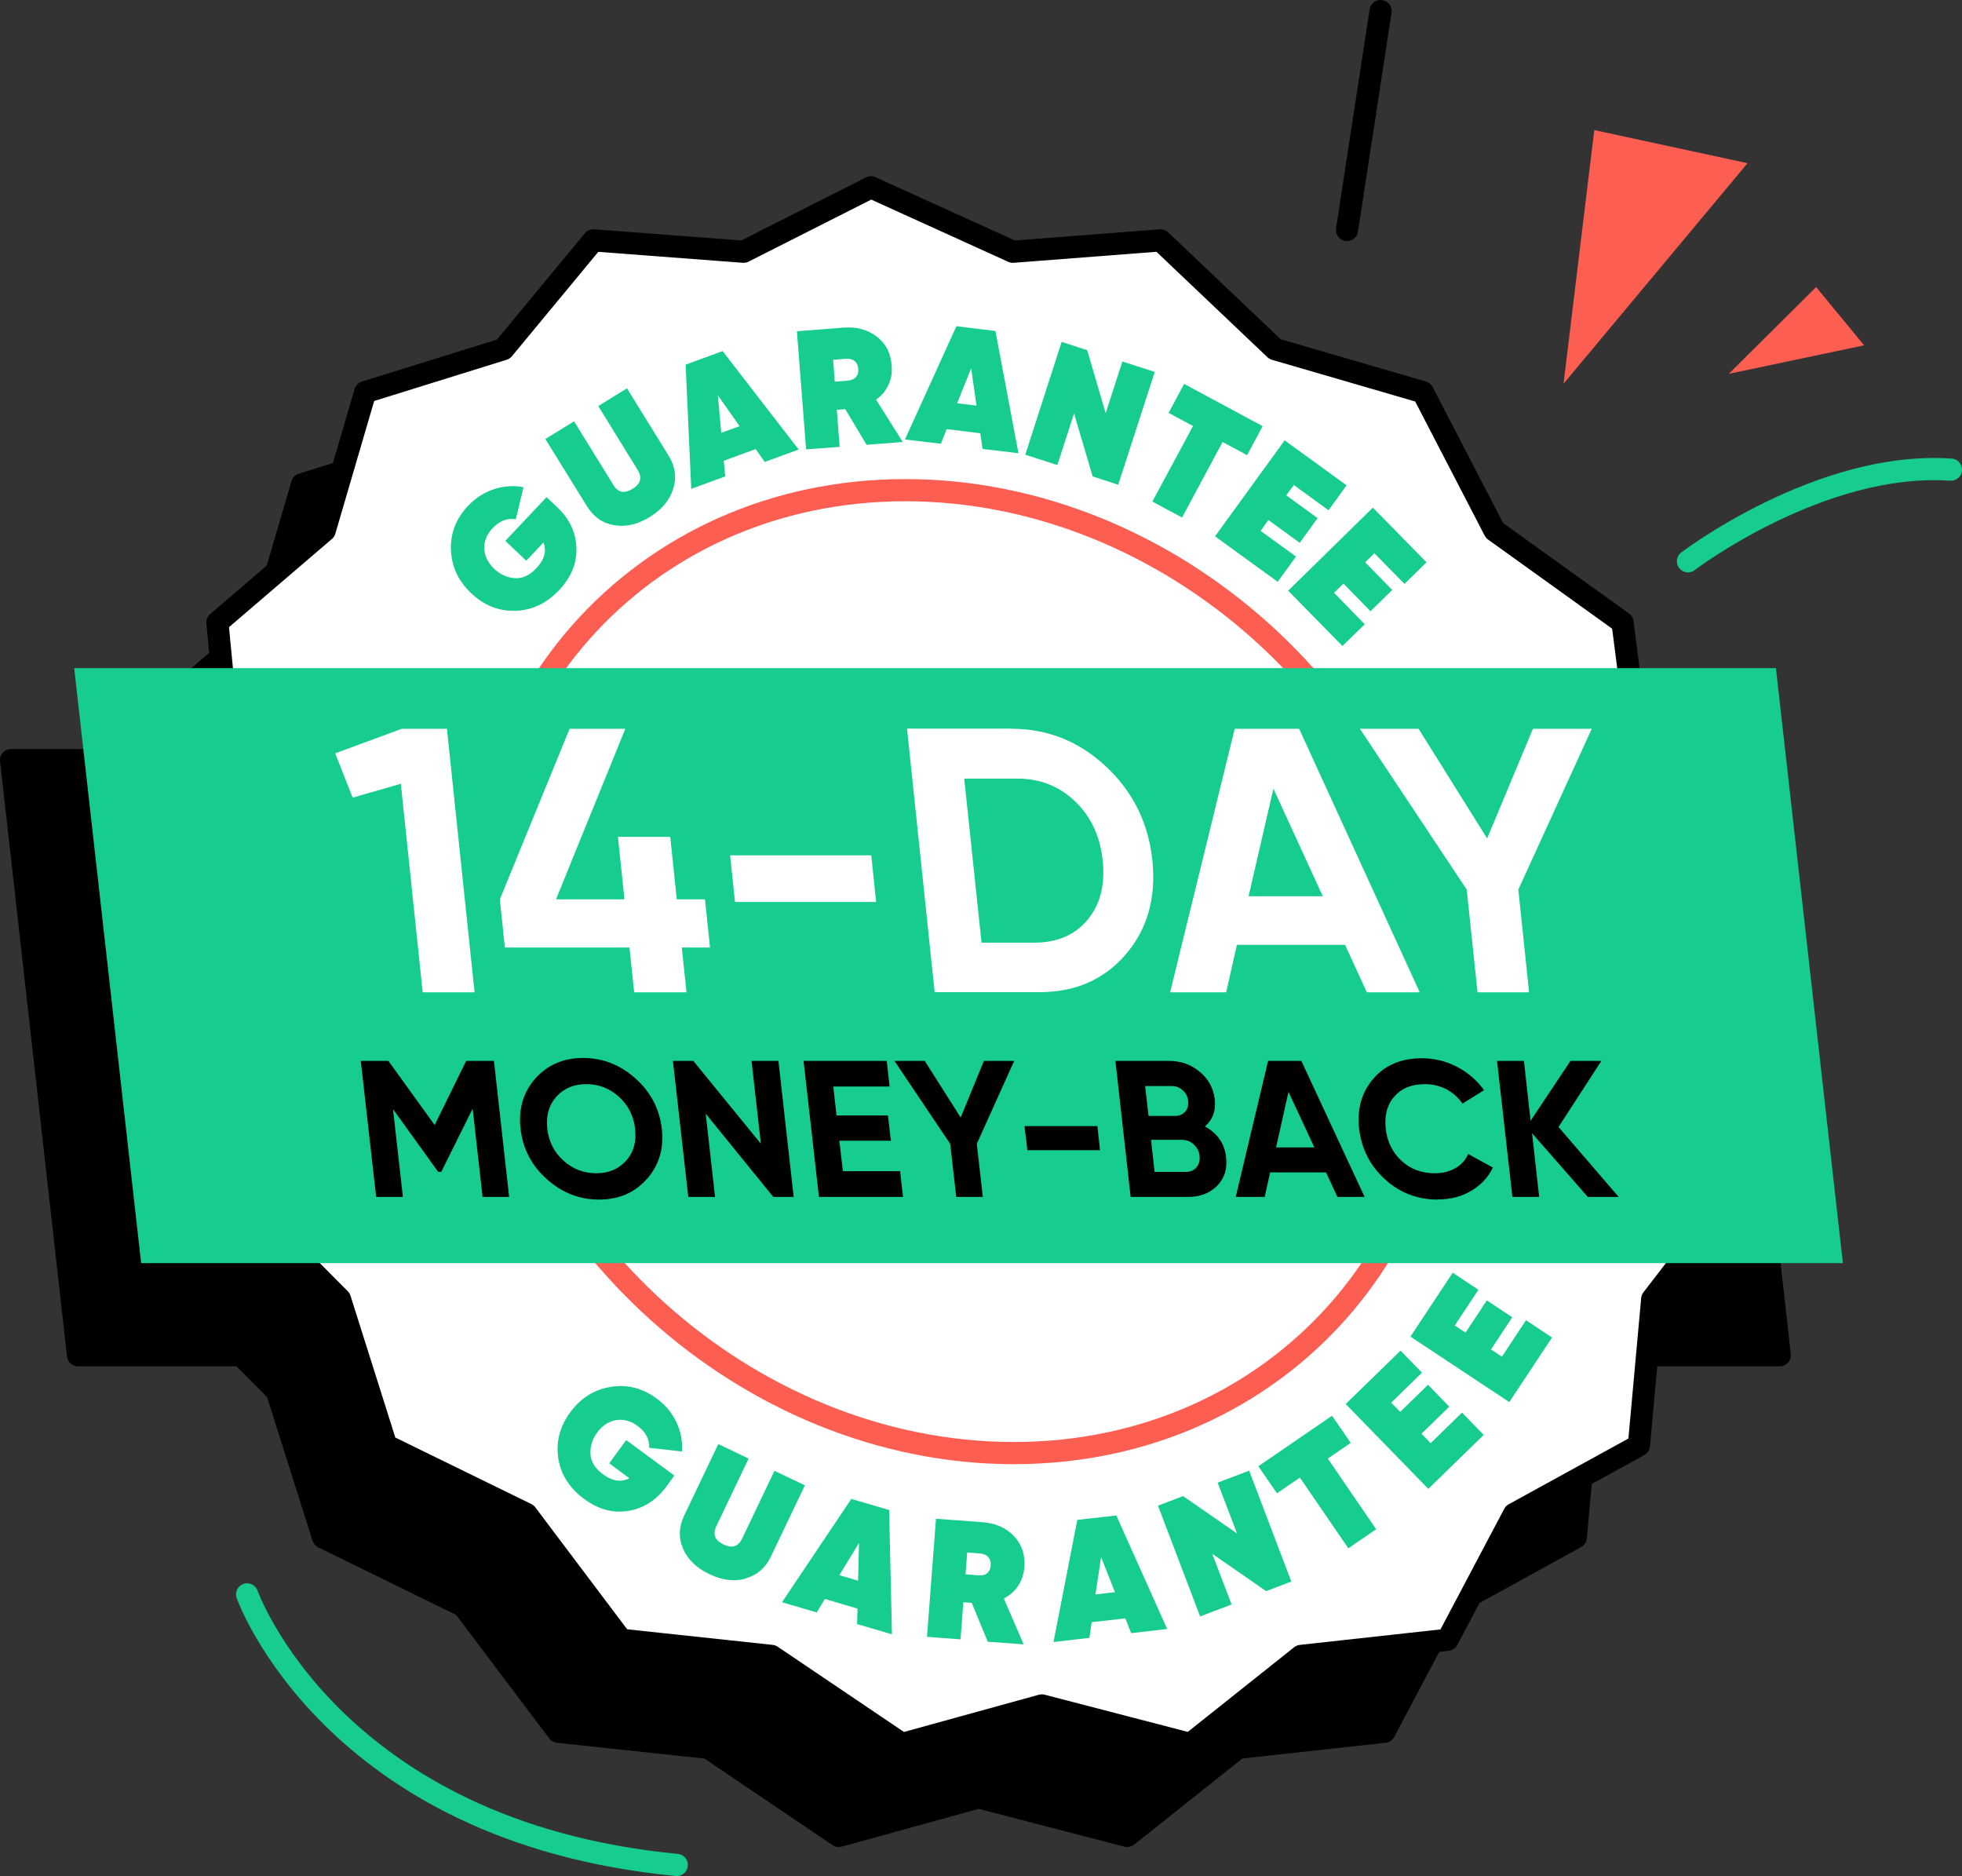
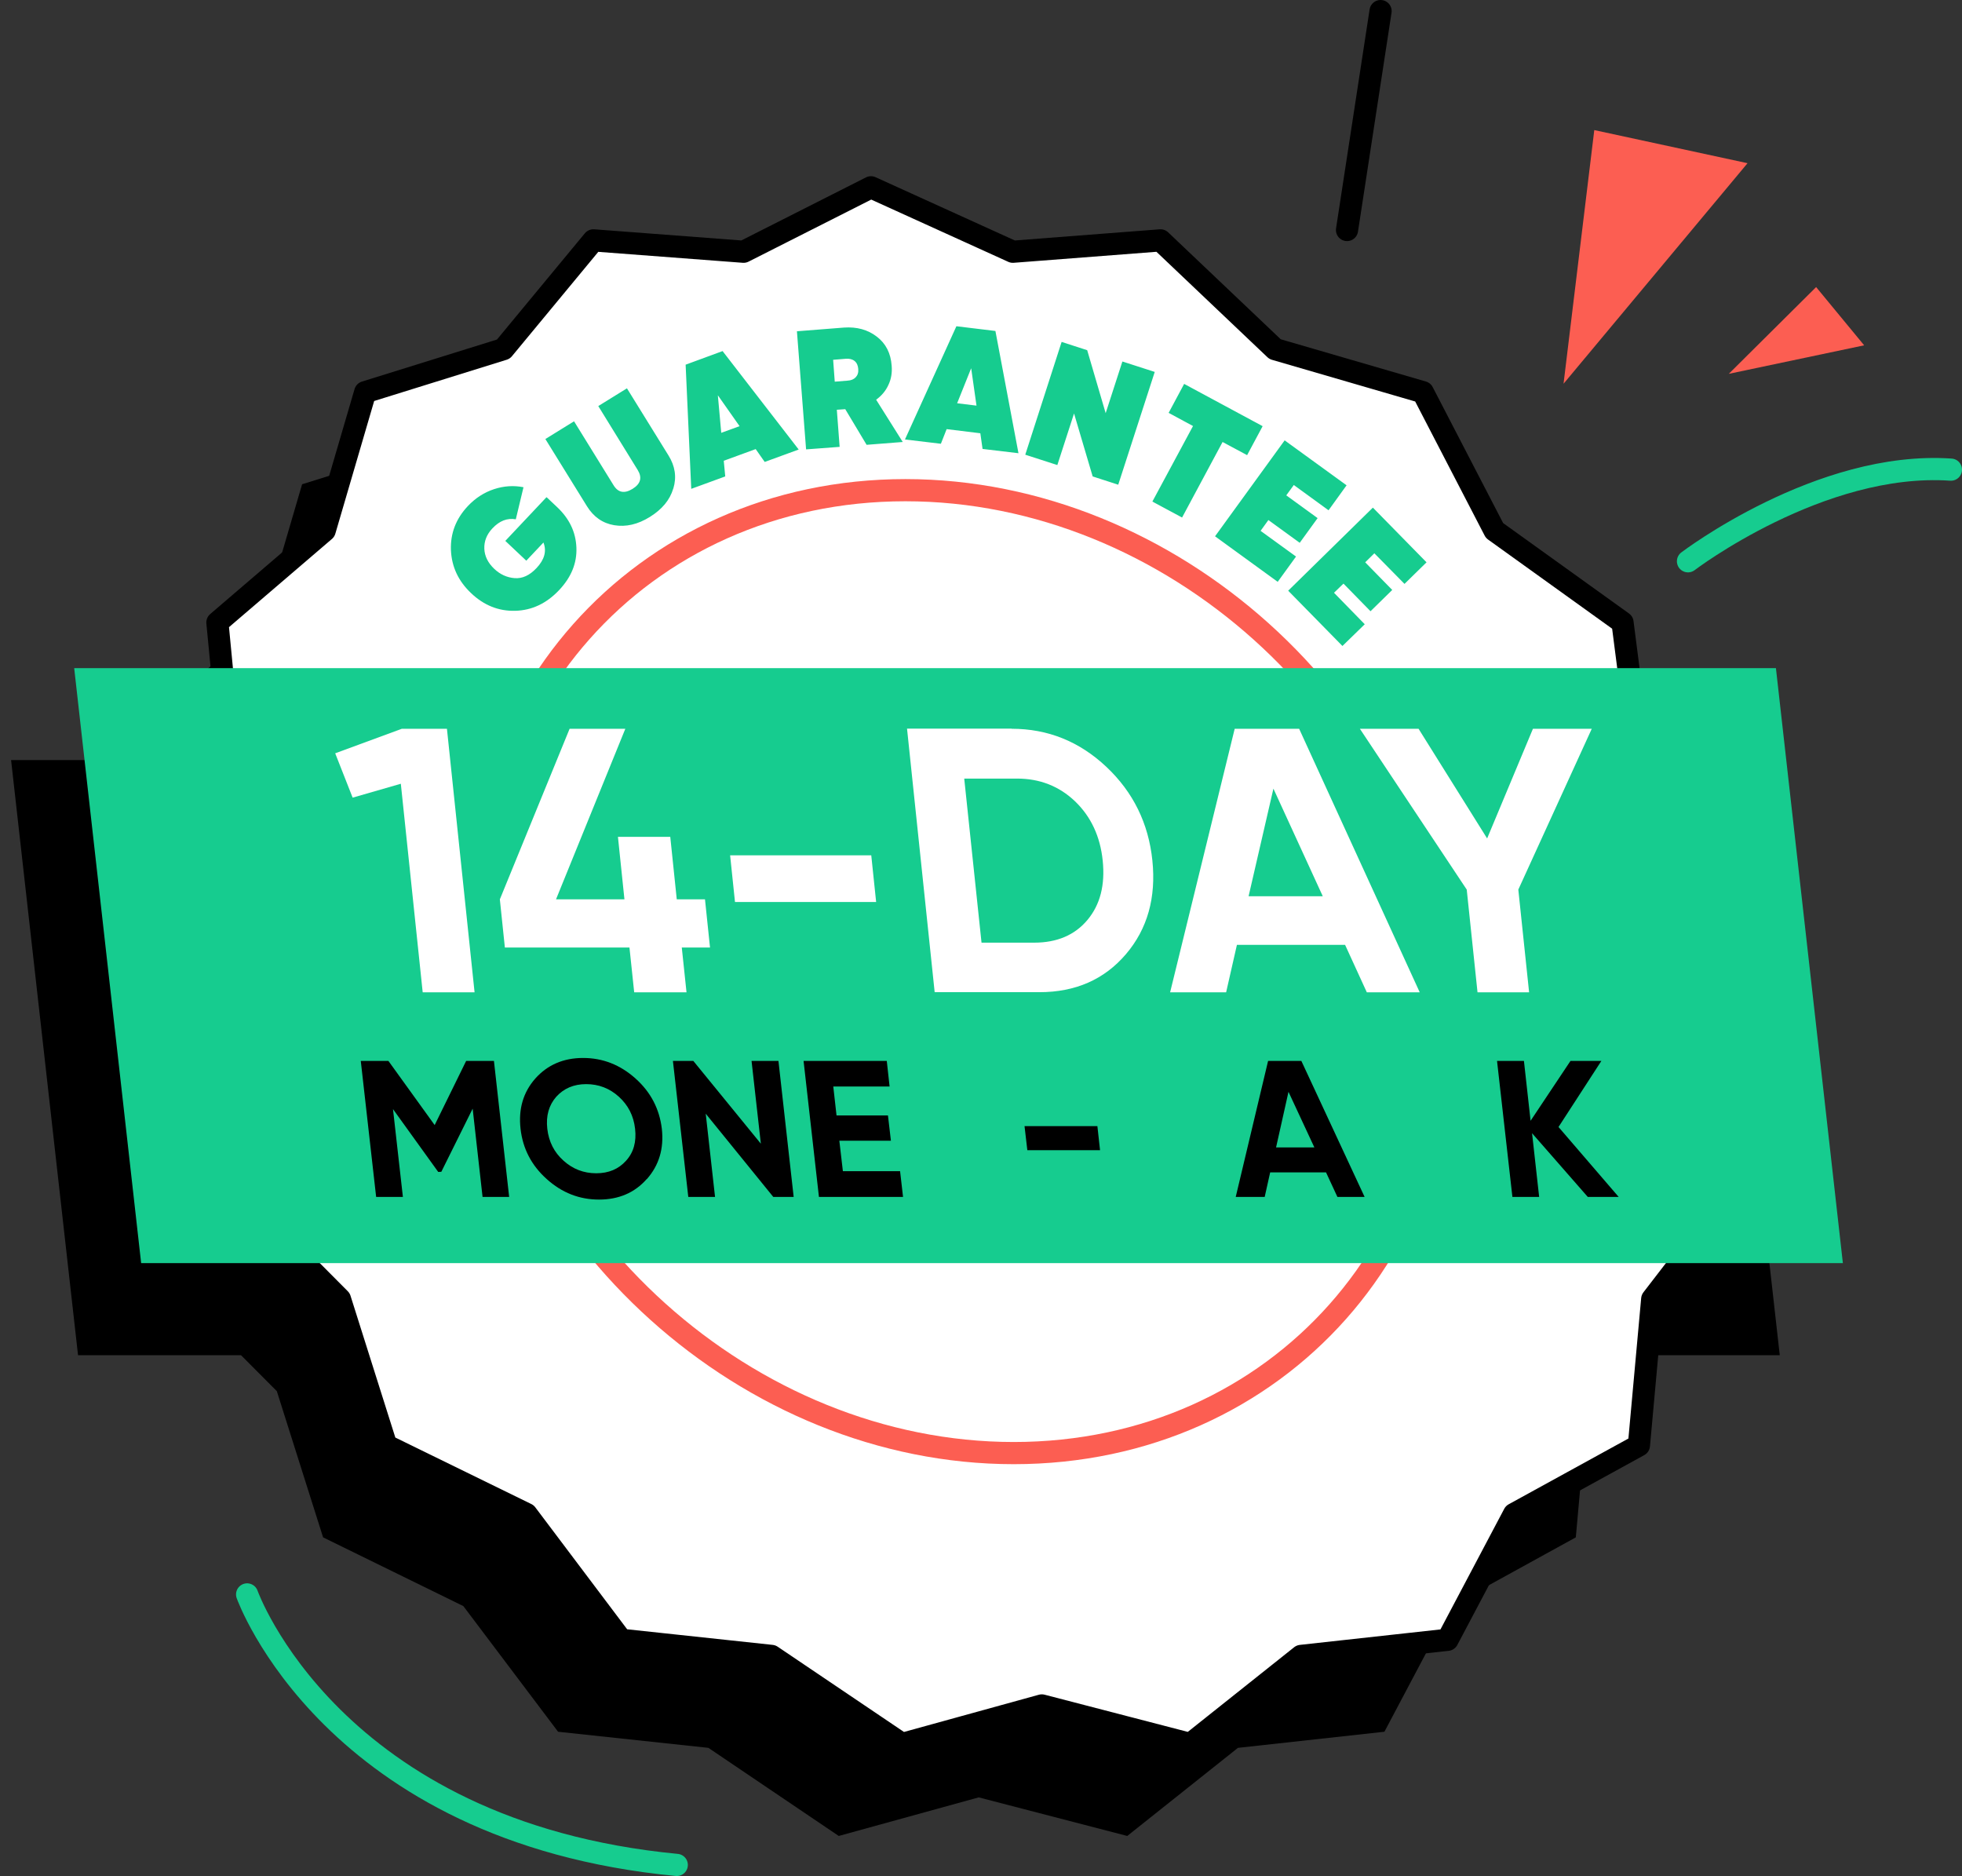
<svg xmlns="http://www.w3.org/2000/svg" id="Layer_2" data-name="Layer 2" viewBox="0 0 132.75 126.91">
  <rect x="0" y="0" width="132.75" height="126.91" fill="#333333" stroke="none" />
  <defs>
    <style>      .cls-1, .cls-2 {        fill: #fff;      }      .cls-2, .cls-3, .cls-4, .cls-5 {        fill-rule: evenodd;      }      .cls-6 {        stroke: #fc5e52;        stroke-miterlimit: 2.61;      }      .cls-6, .cls-7, .cls-8 {        fill: none;        stroke-width: 1.5px;      }      .cls-3 {        fill: #fc5e52;      }      .cls-7 {        stroke: #000;      }      .cls-7, .cls-8 {        stroke-linecap: round;        stroke-linejoin: round;      }      .cls-4 {        fill: #16cc8f;      }      .cls-8 {        stroke: #16cc8f;      }    </style>
  </defs>
  <g id="Layer_1-2" data-name="Layer 1">
    <polygon class="cls-5" points="54.66 18.9 64.26 23.25 74.25 22.48 82 29.84 92 32.76 96.85 42.12 105.51 48.33 105.91 51.42 115.89 51.42 120.42 91.68 109.39 91.68 107.51 94.11 106.62 104 98.17 108.65 93.67 117.15 83.76 118.24 76.27 124.2 66.22 121.59 56.75 124.2 47.93 118.24 37.76 117.15 31.35 108.65 21.86 104 18.73 94.11 16.31 91.68 5.28 91.68 .75 51.42 10.74 51.42 10.44 48.33 17.7 42.12 20.44 32.76 29.79 29.84 35.88 22.48 46.04 23.25 54.66 18.9" />
-     <polygon class="cls-7" points="54.66 18.9 64.26 23.25 74.25 22.48 82 29.84 92 32.76 96.85 42.12 105.51 48.33 105.91 51.42 115.89 51.42 120.42 91.68 109.39 91.68 107.51 94.11 106.62 104 98.17 108.65 93.67 117.15 83.76 118.24 76.27 124.2 66.22 121.59 56.75 124.2 47.93 118.24 37.76 117.15 31.35 108.65 21.86 104 18.73 94.11 16.31 91.68 5.28 91.68 .75 51.42 10.74 51.42 10.44 48.33 17.7 42.12 20.44 32.76 29.79 29.84 35.88 22.48 46.04 23.25 54.66 18.9" />
    <polygon class="cls-2" points="58.93 12.67 68.53 17.03 78.52 16.26 86.27 23.62 96.27 26.53 101.12 35.89 109.78 42.11 111.08 52.2 117.23 60.88 114.8 70.35 117.62 80.31 111.79 87.88 110.89 97.78 102.44 102.42 97.94 110.93 88.03 112.02 80.54 117.98 70.49 115.37 61.03 117.98 52.2 112.02 42.03 110.93 35.62 102.42 26.13 97.78 23 87.88 15.47 80.31 16.05 70.35 11.48 60.88 15.68 52.2 14.71 42.11 21.97 35.89 24.71 26.53 34.06 23.62 40.15 16.26 50.31 17.03 58.93 12.67" />
    <polygon class="cls-7" points="58.93 12.67 68.53 17.03 78.52 16.26 86.27 23.62 96.27 26.53 101.12 35.89 109.78 42.11 111.08 52.2 117.23 60.88 114.8 70.35 117.62 80.31 111.79 87.88 110.89 97.78 102.44 102.42 97.94 110.93 88.03 112.02 80.54 117.98 70.49 115.37 61.03 117.98 52.2 112.02 42.03 110.93 35.62 102.42 26.13 97.78 23 87.88 15.47 80.31 16.05 70.35 11.48 60.88 15.68 52.2 14.71 42.11 21.97 35.89 24.71 26.53 34.06 23.62 40.15 16.26 50.31 17.03 58.93 12.67" />
    <path class="cls-6" d="M61.26,33.16h0c17.91,0,34.22,14.65,36.23,32.57,2.02,17.91-10.99,32.57-28.9,32.57s-34.21-14.65-36.23-32.57c-2.02-17.91,10.99-32.57,28.9-32.57Z" />
    <polygon class="cls-4" points="5.02 45.2 120.16 45.2 124.69 85.45 9.55 85.45 5.02 45.2" />
    <g>
      <polygon points="33.42 71.77 34.45 80.97 32.65 80.97 31.98 75 29.86 79.27 29.65 79.28 26.59 75.03 27.26 80.97 25.45 80.97 24.41 71.77 26.28 71.77 29.41 76.11 31.54 71.77 33.42 71.77" />
      <path d="M43.76,79.76c-.82,.93-1.9,1.39-3.23,1.39s-2.51-.46-3.54-1.39c-1.03-.92-1.62-2.06-1.77-3.4-.15-1.34,.18-2.47,1-3.4,.82-.92,1.9-1.39,3.23-1.39s2.51,.46,3.55,1.39c1.03,.92,1.62,2.06,1.78,3.4,.15,1.34-.19,2.47-1.01,3.4m-5.64-1.24c.63,.57,1.37,.85,2.21,.85s1.51-.28,2.02-.85c.51-.56,.71-1.28,.61-2.16-.1-.88-.47-1.6-1.1-2.17-.63-.57-1.37-.85-2.21-.85s-1.51,.29-2.02,.85c-.5,.57-.71,1.29-.61,2.17,.1,.88,.47,1.6,1.1,2.16" />
      <polygon points="50.85 71.77 52.67 71.77 53.7 80.97 52.32 80.97 47.75 75.34 48.38 80.97 46.57 80.97 45.53 71.77 46.91 71.77 51.48 77.37 50.85 71.77" />
      <polygon points="57.03 79.23 60.9 79.23 61.1 80.97 55.41 80.97 54.37 71.77 60 71.77 60.19 73.5 56.38 73.5 56.6 75.46 60.08 75.46 60.28 77.17 56.79 77.17 57.03 79.23" />
-       <polygon points="68.62 71.77 66.09 77.38 66.5 80.97 64.7 80.97 64.29 77.38 60.52 71.77 62.57 71.77 65 75.6 66.57 71.77 68.62 71.77" />
      <polygon points="69.51 77.81 69.32 76.18 74.25 76.18 74.43 77.81 69.51 77.81" />
-       <path d="M81.52,76.2c.86,.47,1.34,1.17,1.44,2.1,.09,.78-.12,1.42-.61,1.92-.5,.5-1.15,.75-1.95,.75h-3.9l-1.03-9.2h3.63c.79,0,1.48,.24,2.07,.73,.59,.49,.93,1.11,1.02,1.86,.09,.76-.13,1.38-.66,1.84m-2.24-2.73h-1.81l.23,2.02h1.81c.28,0,.5-.1,.67-.29s.23-.43,.2-.72c-.03-.29-.15-.53-.36-.72-.21-.19-.45-.29-.74-.29m.93,5.81c.31,0,.55-.1,.73-.31,.18-.21,.25-.47,.21-.78-.03-.31-.16-.56-.39-.77-.22-.21-.49-.31-.8-.31h-2.09l.24,2.17h2.09Z" />
      <path d="M90.49,80.97l-.77-1.66h-3.78l-.37,1.66h-1.96l2.19-9.2h2.25l4.28,9.2h-1.84Zm-4.15-3.35h2.59l-1.75-3.76-.84,3.76Z" />
-       <path d="M97.28,81.15c-1.38,0-2.58-.46-3.58-1.38-1.01-.92-1.58-2.06-1.74-3.4-.15-1.36,.17-2.49,.97-3.41,.8-.92,1.89-1.37,3.28-1.37,.83,0,1.62,.19,2.37,.58,.75,.39,1.36,.92,1.83,1.58l-1.46,.91c-.27-.41-.64-.73-1.08-.97-.45-.23-.93-.35-1.46-.35-.89,0-1.58,.28-2.07,.84-.49,.56-.68,1.29-.58,2.18,.1,.88,.46,1.61,1.07,2.17s1.36,.84,2.26,.84c.53,0,.99-.12,1.39-.35,.4-.23,.68-.55,.86-.95l1.67,.91c-.32,.67-.81,1.19-1.47,1.58-.66,.39-1.4,.58-2.25,.58" />
      <polygon points="109.52 80.97 107.43 80.97 103.66 76.66 104.14 80.97 102.33 80.97 101.29 71.77 103.11 71.77 103.56 75.82 106.26 71.77 108.35 71.77 105.45 76.24 109.52 80.97" />
    </g>
    <path class="cls-4" d="M37,33.65l.69,.65c.84,.79,1.27,1.7,1.31,2.75,.04,1.05-.35,2-1.17,2.87-.85,.9-1.84,1.37-2.97,1.4-1.12,.03-2.12-.37-2.98-1.19-.87-.82-1.32-1.79-1.37-2.92-.04-1.13,.34-2.12,1.15-2.98,.51-.54,1.1-.92,1.77-1.14,.67-.22,1.33-.26,1.99-.13l-.52,2.17c-.58-.1-1.1,.1-1.58,.61-.39,.41-.57,.88-.55,1.38,.02,.51,.25,.96,.67,1.36,.4,.38,.86,.59,1.38,.63,.52,.04,1.01-.18,1.48-.68,.54-.57,.7-1.15,.47-1.73l-1.16,1.23-1.42-1.34,2.78-2.95Zm8.56-.61c.23-.76,.12-1.51-.33-2.23l-2.81-4.54-1.94,1.2,2.67,4.33c.31,.51,.2,.93-.35,1.27-.55,.34-.98,.26-1.29-.25l-2.67-4.32-1.94,1.2,2.81,4.54c.45,.73,1.07,1.16,1.85,1.29,.79,.13,1.59-.05,2.41-.56,.82-.51,1.35-1.14,1.58-1.91m6.19-1.81l-.61-.87-2.16,.79,.1,1.06-2.3,.84-.38-8.4,2.5-.92,5.15,6.66-2.3,.84Zm-2.94-1.97l1.24-.45-1.47-2.09,.23,2.54Zm9.85,.81l2.43-.19-1.8-2.86c.37-.27,.65-.6,.83-1,.19-.4,.26-.83,.22-1.3-.06-.85-.4-1.51-1.01-1.97-.61-.47-1.35-.67-2.22-.61l-3.18,.25,.62,7.99,2.27-.17-.19-2.51,.57-.04,1.45,2.42Zm-2.28-5.75l.86-.07c.24-.02,.44,.03,.59,.15,.15,.12,.23,.3,.25,.54,.02,.24-.04,.42-.17,.56-.13,.14-.32,.22-.56,.23l-.86,.07-.11-1.49Zm10.11,6.03l-.15-1.06-2.28-.28-.39,.99-2.43-.29,3.48-7.66,2.64,.32,1.56,8.27-2.43-.29Zm-1.72-3.09l1.31,.16-.36-2.53-.95,2.37Zm11.2-2.82l2.17,.7-2.47,7.63-1.73-.56-1.26-4.26-1.13,3.49-2.17-.7,2.46-7.63,1.73,.56,1.25,4.26,1.13-3.49Zm9.47,4.37l-5.31-2.86-1.05,1.96,1.65,.89-2.75,5.11,2.01,1.08,2.74-5.11,1.66,.89,1.05-1.96Zm-.14,7.08l2.4,1.74-1.24,1.71-4.24-3.08,4.71-6.49,4.19,3.04-1.22,1.69-2.35-1.71-.51,.7,2.12,1.54-1.21,1.67-2.12-1.54-.52,.72Zm4.97,4.19l.64-.62,1.83,1.87,1.47-1.44-1.83-1.87,.62-.61,2.04,2.07,1.49-1.46-3.63-3.7-5.73,5.62,3.67,3.74,1.51-1.47-2.07-2.12Z" />
-     <path class="cls-4" d="M45.64,99.8l-.56,.77c-.68,.92-1.54,1.47-2.57,1.64-1.03,.17-2.03-.1-2.99-.81-1-.74-1.58-1.66-1.75-2.77-.16-1.11,.11-2.14,.82-3.1,.71-.96,1.61-1.53,2.73-1.71,1.12-.18,2.15,.08,3.1,.78,.6,.44,1.05,.98,1.35,1.62,.3,.64,.42,1.29,.37,1.97l-2.22-.25c.03-.58-.23-1.08-.8-1.49-.46-.34-.94-.46-1.44-.38-.5,.09-.92,.36-1.27,.83-.33,.44-.48,.93-.46,1.45,.02,.52,.31,.99,.86,1.39,.64,.47,1.23,.55,1.77,.26l-1.36-1.01,1.15-1.57,3.26,2.4Zm4.81,6.98c.77-.22,1.34-.71,1.71-1.48l2.3-4.82-2.06-.98-2.19,4.59c-.26,.54-.68,.67-1.26,.39-.58-.28-.74-.69-.49-1.22l2.19-4.59-2.05-.98-2.3,4.82c-.37,.77-.4,1.53-.08,2.26,.32,.74,.91,1.31,1.78,1.72,.87,.42,1.69,.52,2.46,.3m7.53,3.1l.03-1.07-2.21-.65-.55,.91-2.35-.69,4.69-6.99,2.56,.75,.19,8.41-2.35-.69Zm-1.2-3.33l1.27,.37,.06-2.55-1.33,2.18Zm10.03,4.48l-1.07-2.61-.57-.04-.19,2.51-2.27-.17,.61-7.99,3.18,.24c.87,.07,1.57,.38,2.1,.94,.53,.56,.76,1.26,.7,2.1-.04,.47-.18,.89-.42,1.26-.24,.36-.57,.65-.97,.86l1.34,3.1-2.43-.18Zm-1.38-6.03l-.11,1.49,.86,.07c.24,.03,.44-.02,.59-.14,.15-.12,.24-.3,.25-.53,.02-.24-.04-.42-.17-.57-.13-.14-.31-.22-.56-.24l-.86-.07Zm11.09,5.46l-.39-.99-2.28,.26-.15,1.06-2.43,.28,1.61-8.26,2.64-.3,3.44,7.68-2.43,.28Zm-2.4-2.61l1.31-.15-.94-2.37-.38,2.52Zm8.26-7.55l1.31,3.43-3.65-2.53-1.7,.65,2.85,7.49,2.13-.81-1.31-3.43,3.65,2.53,1.7-.65-2.85-7.5-2.13,.81Zm7.74-4.53l1.26,1.83-1.55,1.06,3.27,4.78-1.88,1.29-3.28-4.78-1.55,1.06-1.26-1.83,4.98-3.41Zm6.67,1.85l-.62-.64,1.88-1.83-1.44-1.48-1.88,1.83-.61-.62,2.08-2.03-1.45-1.49-3.71,3.61,5.59,5.74,3.75-3.65-1.47-1.51-2.12,2.07Zm4.82-5.85l1.63-2.47,1.76,1.17-2.89,4.37-6.69-4.43,2.86-4.32,1.74,1.15-1.6,2.42,.73,.48,1.44-2.18,1.72,1.14-1.44,2.18,.75,.49Z" />
    <polygon class="cls-3" points="105.79 25.96 118.24 11.04 107.87 8.8 105.79 25.96" />
    <line class="cls-7" x1="91.14" y1="15.56" x2="93.41" y2=".75" />
    <path class="cls-8" d="M16.72,107.86s5.69,16.06,29.07,18.3" />
    <path class="cls-8" d="M114.21,37.97s8.94-6.81,17.79-6.2" />
    <polygon class="cls-3" points="116.97 25.29 126.13 23.36 122.88 19.42 116.97 25.29" />
    <g>
      <path class="cls-1" d="M27.18,49.3h3.06l1.87,17.83h-3.51l-1.48-14.11-3.26,.94-1.18-3,4.51-1.66Z" />
      <path class="cls-1" d="M47.7,60.84l.34,3.26h-1.91l.32,3.03h-3.54l-.32-3.03h-8.43l-.34-3.26,4.72-11.54h3.77l-4.69,11.54h4.63l-.44-4.23h3.54l.44,4.23h1.91Z" />
      <path class="cls-1" d="M49.73,61.02l-.33-3.16h9.55l.33,3.16h-9.55Z" />
      <path class="cls-1" d="M68.45,49.3c2.45,0,4.58,.86,6.4,2.57,1.82,1.71,2.86,3.83,3.12,6.34,.26,2.51-.33,4.63-1.79,6.34s-3.41,2.57-5.86,2.57h-7.08l-1.87-17.83h7.08Zm1.52,14.47c1.54,0,2.75-.51,3.61-1.54,.86-1.03,1.2-2.36,1.03-4.01-.17-1.65-.8-2.98-1.87-4.01-1.08-1.03-2.39-1.54-3.93-1.54h-3.57l1.17,11.1h3.57Z" />
      <path class="cls-1" d="M92.48,67.13l-1.47-3.21h-7.32l-.73,3.21h-3.79l4.37-17.83h4.36l8.16,17.83h-3.56Zm-8-6.5h5.02l-3.34-7.28-1.68,7.28Z" />
      <path class="cls-1" d="M107.7,49.3l-4.97,10.88,.73,6.95h-3.49l-.73-6.95-7.23-10.88h3.97l4.64,7.42,3.1-7.42h3.97Z" />
    </g>
  </g>
</svg>